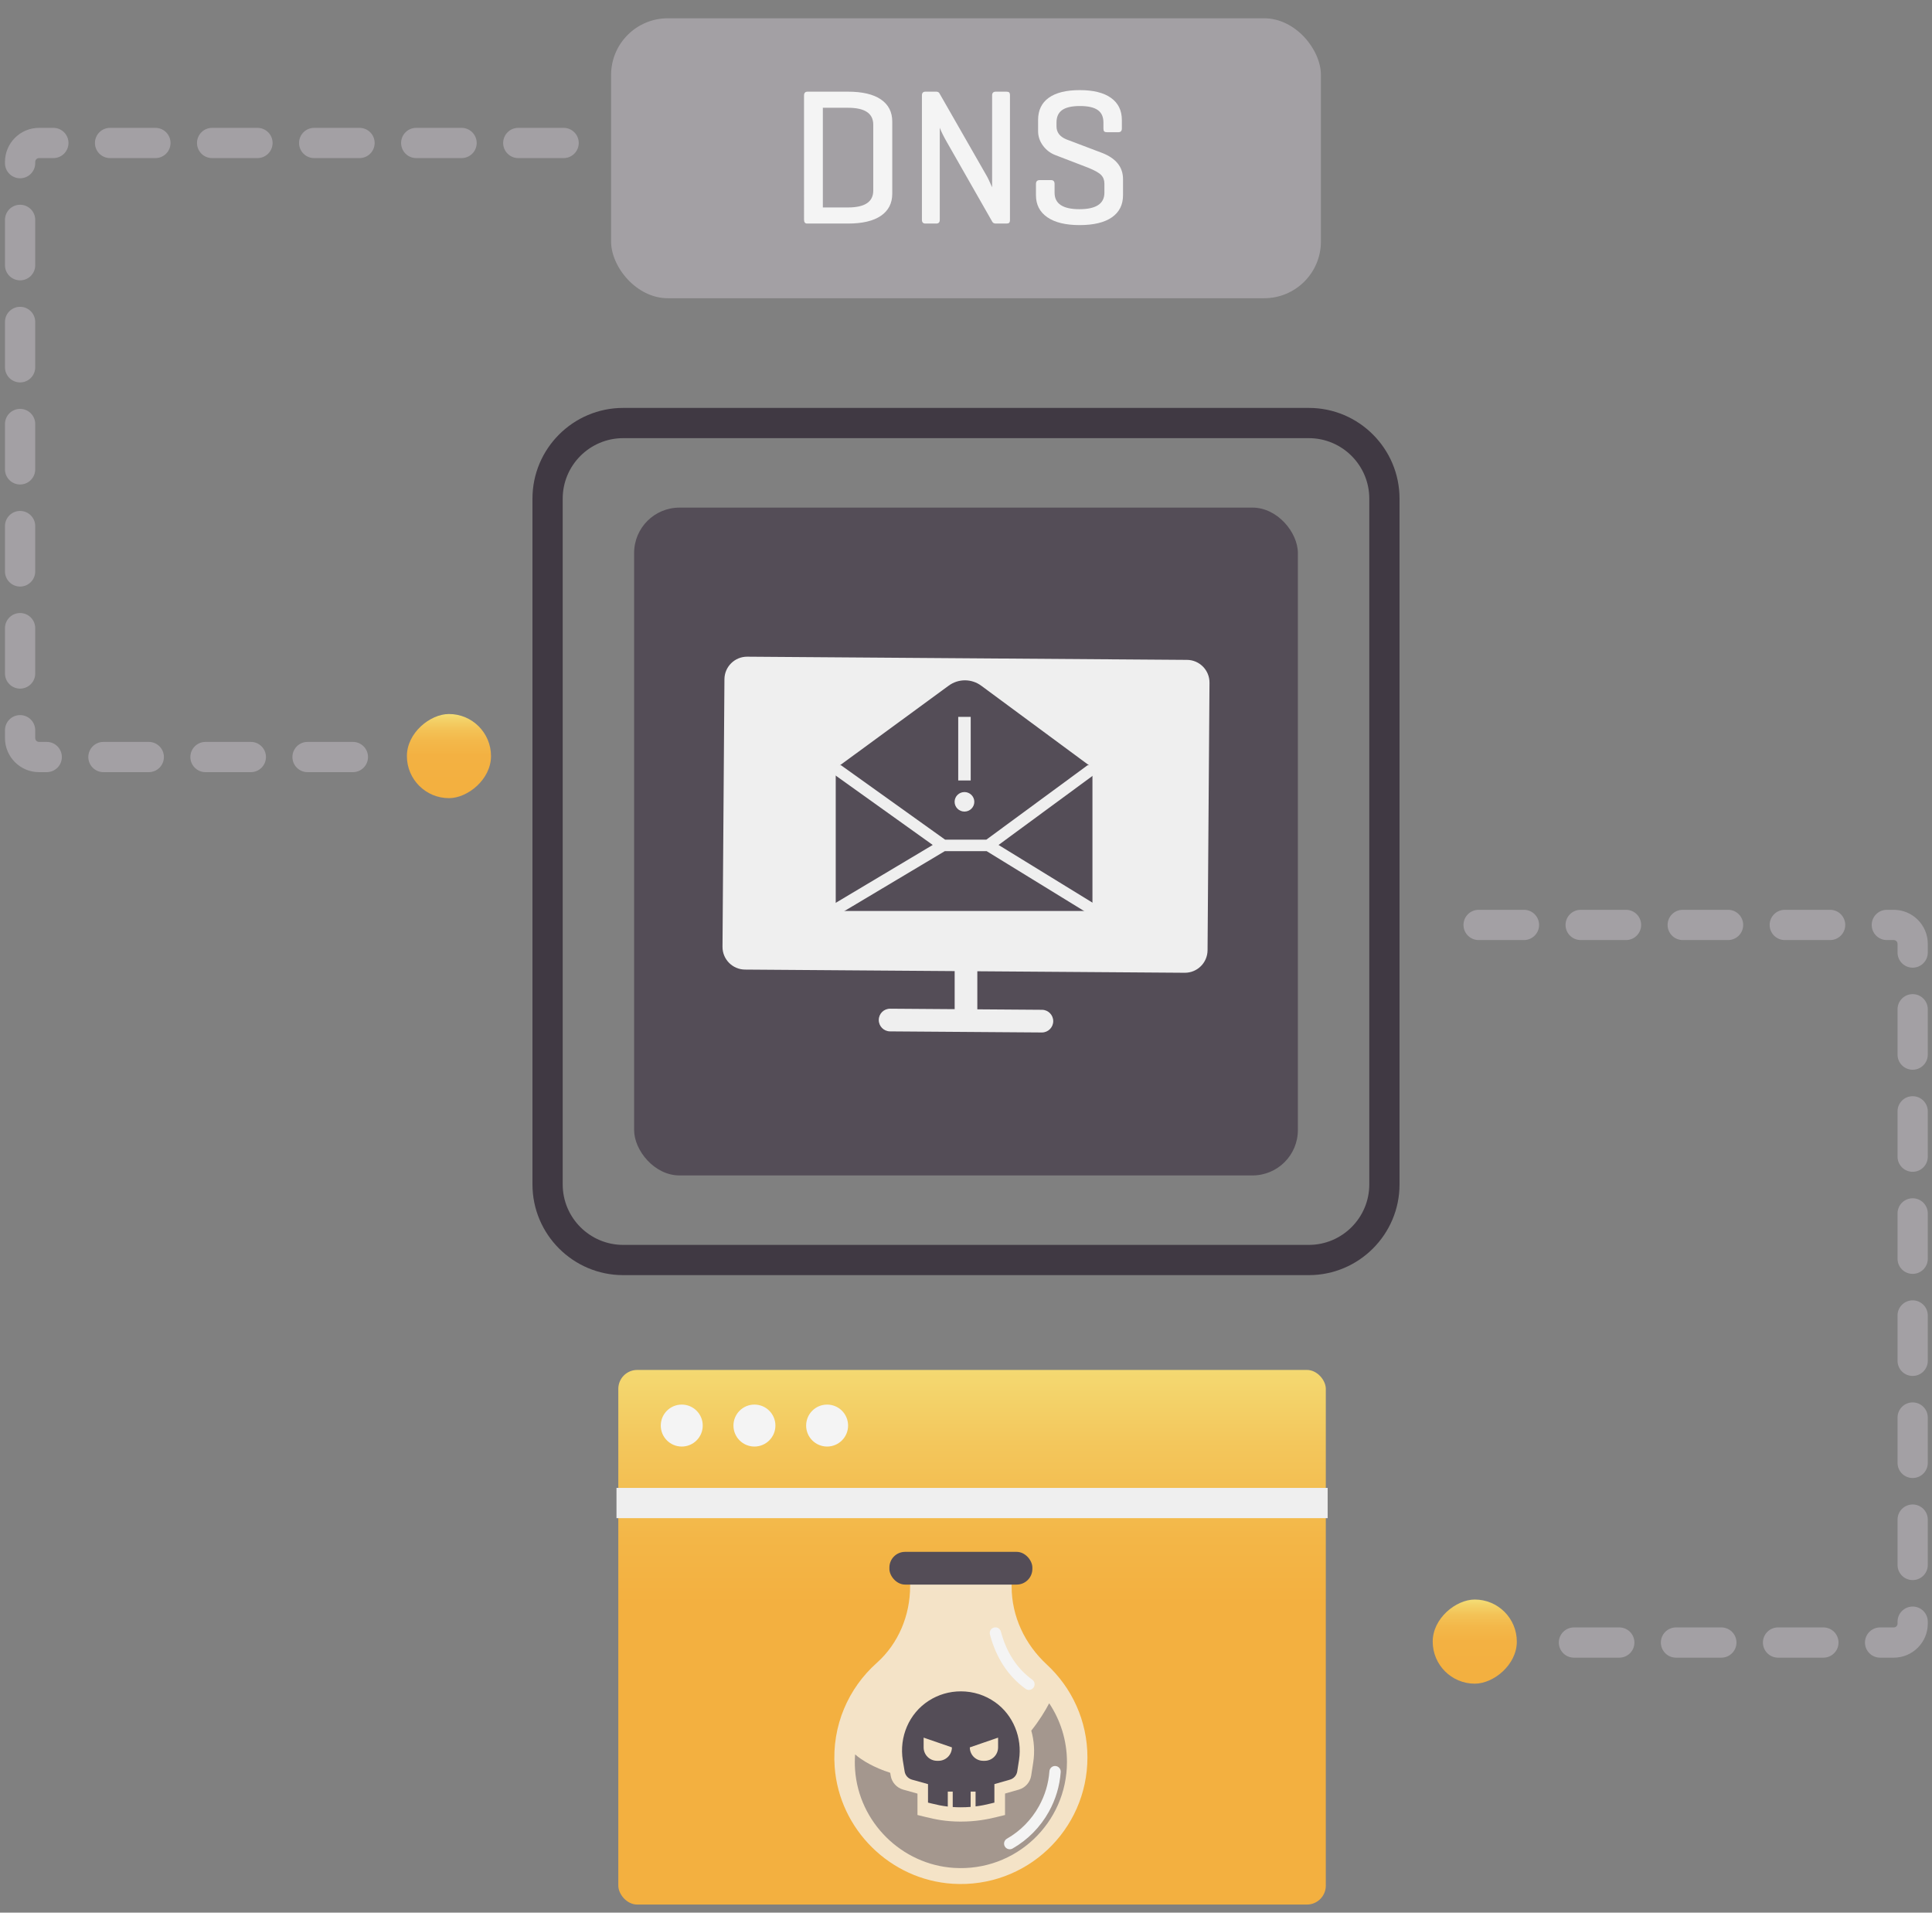
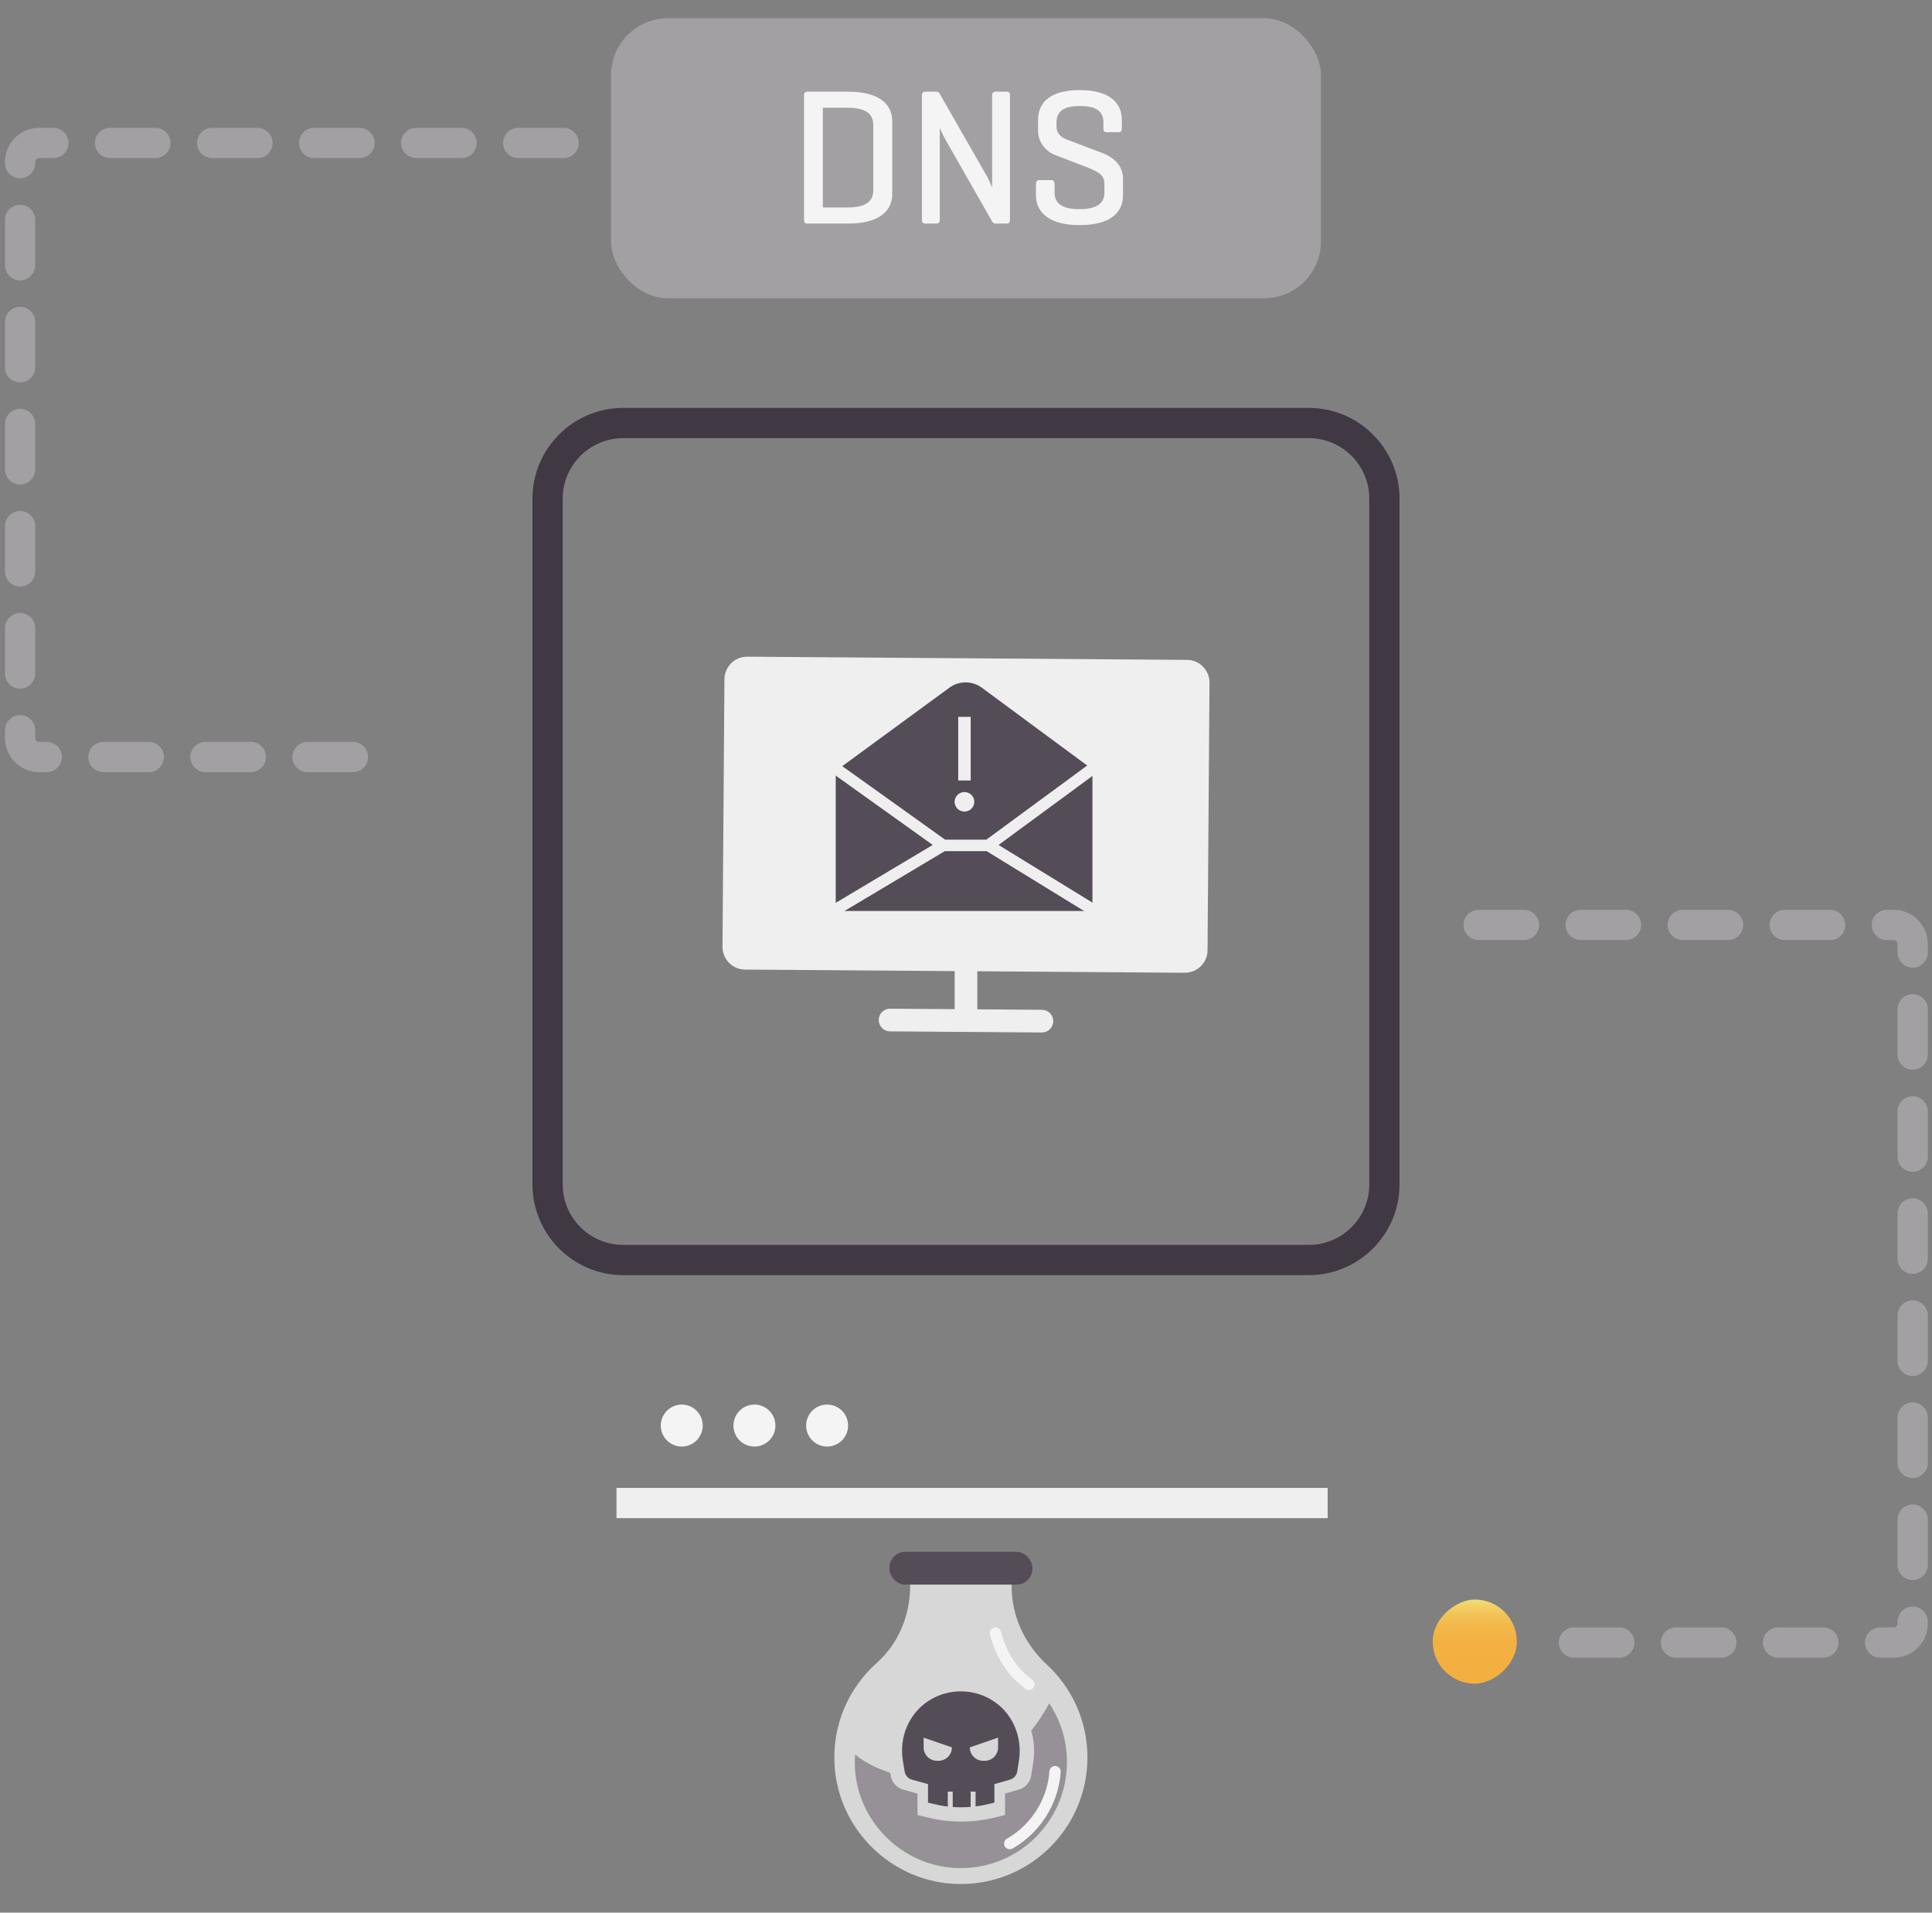
<svg xmlns="http://www.w3.org/2000/svg" xmlns:xlink="http://www.w3.org/1999/xlink" viewBox="0 0 511.151 505.947">
  <rect x="0" y="0" width="511.151" height="505.947" fill="#808080" stroke="none" />
  <defs>
    <linearGradient id="b" x1="257.179" y1="353.643" x2="257.179" y2="540.828" gradientUnits="userSpaceOnUse">
      <stop offset="0" stop-color="#f4e17b" />
      <stop offset=".149" stop-color="#f3c75c" />
      <stop offset=".287" stop-color="#f3b647" />
      <stop offset=".378" stop-color="#f3b040" />
    </linearGradient>
    <linearGradient id="g" x1="47.408" y1="-68.044" x2="25.154" y2="-68.044" gradientTransform="translate(82.872 268.049)" gradientUnits="userSpaceOnUse">
      <stop offset="0" stop-color="#f4e17b" />
      <stop offset=".075" stop-color="#f3d36a" />
      <stop offset=".195" stop-color="#f3c357" />
      <stop offset=".335" stop-color="#f3b84a" />
      <stop offset=".512" stop-color="#f3b142" />
      <stop offset=".85" stop-color="#f3b040" />
    </linearGradient>
    <linearGradient id="h" x1="-186.835" y1="-422.566" x2="-209.089" y2="-422.566" gradientTransform="translate(588.515 11.682) scale(1 -1)" xlink:href="#g" />
  </defs>
  <g id="a">
-     <rect x="163.586" y="362.386" width="187.185" height="141.421" rx="5" ry="5" style="fill:url(#b);" />
    <rect x="163.106" y="393.592" width="188.152" height="8" style="fill:#efefef;" />
    <circle cx="180.373" cy="377.1" r="5.551" style="fill:#f4f4f4;" />
    <circle cx="199.601" cy="377.1" r="5.551" style="fill:#f4f4f4;" />
    <circle cx="218.83" cy="377.1" r="5.551" style="fill:#f4f4f4;" />
    <g>
      <path d="M267.649,419.7v-6.601h-26.855v6.495c0,7.698-3.085,15.177-8.834,20.296-7.459,6.643-11.928,16.569-11.129,27.514,1.205,16.514,14.696,29.86,31.221,30.901,19.474,1.227,35.651-14.204,35.651-33.414,0-9.715-4.139-18.46-10.749-24.574-5.791-5.357-9.305-12.728-9.305-20.617Z" style="fill:#f4f4f4; opacity:.75;" />
      <g>
        <path d="M263.289,450.29c-2.656-1.89-5.8-2.883-9.074-2.883-3.039,0-5.983,.862-8.526,2.508-5.164,3.327-7.838,9.519-6.828,15.771l.479,2.917c.165,1.028,.923,1.881,1.933,2.16l4.25,1.184v4.894l1.002,.244c1.306,.322,2.63,.618,4.232,.801v-3.962h1.306v4.084c.618,.044,1.28,.07,1.994,.07h.157c.932,0,1.785-.035,2.587-.104v-4.05h1.306v3.919c1.498-.183,2.787-.462,3.98-.758l1.001-.244v-4.894l4.128-1.184c1.002-.287,1.759-1.141,1.916-2.177l.47-3.022c.906-5.922-1.568-11.922-6.314-15.275Zm-12.488,14.456c-.644,.636-1.533,1.036-2.508,1.036h-.374c-1.959,0-3.553-1.585-3.553-3.553v-2.578l7.481,2.578c0,.984-.401,1.872-1.045,2.517Zm13.263-2.517c0,1.968-1.594,3.553-3.553,3.553h-.383c-.984,0-1.864-.401-2.508-1.036-.636-.644-1.036-1.533-1.036-2.517l7.481-2.578v2.578Z" style="fill:#544d57;" />
        <path d="M277.587,450.564c-1.04,1.971-2.601,4.567-4.738,7.229,.75,2.69,.953,5.561,.513,8.421l-.535,3.472c-.272,1.765-1.557,3.223-3.274,3.714l-3.652,1.044v5.674l-2.289,.558c-2.399,.585-5.392,1.183-9.401,1.183l-.187-0c-3.9-.018-6.583-.594-8.998-1.183l-2.289-.558v-5.66l-3.79-1.059c-1.715-.479-3.008-1.924-3.294-3.682l-.125-.764c-4.245-1.353-7.482-3.276-9.29-4.867-.096,1.351-.108,2.725-.006,4.122,1.01,13.842,12.319,25.029,26.171,25.902,16.324,1.029,29.884-11.906,29.884-28.008,0-5.748-1.735-11.087-4.701-15.536Z" style="fill:#544d57; opacity:.5;" />
      </g>
      <path d="M279.249,467.155c-.816-.063-1.545,.561-1.605,1.387-.238,3.252-1.167,6.359-2.761,9.234-1.995,3.6-4.928,6.576-8.48,8.607-.72,.411-.969,1.327-.558,2.046,.276,.484,.782,.756,1.303,.756,.253,0,.509-.063,.743-.198,4.029-2.303,7.354-5.677,9.615-9.756,1.807-3.259,2.859-6.781,3.13-10.471,.061-.826-.561-1.545-1.387-1.605Z" style="fill:#f4f4f4;" />
      <path d="M271.347,446.752c.266,.193,.574,.286,.88,.286,.464,0,.922-.215,1.215-.619,.486-.671,.338-1.608-.333-2.095-4.052-2.939-6.844-7.221-8.3-12.726-.211-.8-1.029-1.278-1.834-1.066-.801,.212-1.278,1.033-1.066,1.834,1.638,6.19,4.813,11.03,9.438,14.386Z" style="fill:#f4f4f4;" />
      <rect x="235.309" y="410.508" width="37.826" height="8.656" rx="4.148" ry="4.148" style="fill:#544d57;" />
    </g>
  </g>
  <g id="c">
    <path d="M346.276,107.904H164.874c-13.234,0-24,10.766-24,24v181.402c0,13.233,10.766,24,24,24h181.402c13.233,0,24-10.767,24-24V131.904c0-13.234-10.767-24-24-24Zm16,205.402c0,8.822-7.178,16-16,16H164.874c-8.822,0-16-7.178-16-16V131.904c0-8.822,7.178-16,16-16h181.402c8.822,0,16,7.178,16,16v181.402Z" style="fill:#403943;" />
-     <rect x="167.77" y="134.278" width="175.61" height="176.655" rx="12" ry="12" style="fill:#544d57;" />
    <path d="M314.042,174.556l-116.334-.843c-3.314-.024-6.019,2.643-6.043,5.956l-.513,70.77c-.024,3.314,2.643,6.019,5.956,6.043l55.467,.402v10.069l-17.058-.124c-1.698-.005-3.01,1.322-3.021,2.979s1.321,3.01,2.979,3.021l40.159,.291h.021c1.647,0,2.988-1.329,3-2.979,.012-1.656-1.321-3.01-2.979-3.021l-17.102-.124v-10.069l54.868,.397c3.314,.024,6.019-2.643,6.043-5.956l.513-70.77c.024-3.314-2.643-6.019-5.956-6.043Z" style="fill:#efefef;" />
-     <path d="M288.782,203.604h-67.226c-.29,0-.411-.371-.177-.542l29.631-21.696c2.559-1.874,6.039-1.867,8.59,.017l29.361,21.68c.233,.172,.111,.541-.178,.541Z" style="fill:#544d57;" />
+     <path d="M288.782,203.604h-67.226l29.631-21.696c2.559-1.874,6.039-1.867,8.59,.017l29.361,21.68c.233,.172,.111,.541-.178,.541Z" style="fill:#544d57;" />
    <rect x="221.11" y="202.71" width="67.92" height="38.263" rx="1" ry="1" style="fill:#544d57;" />
    <path d="M264.188,223.515l25.346-18.626v-1.448c0-.56-.454-1.015-1.015-1.015h-.775l-26.779,19.679h-10.925l-27.532-19.679h-.884c-.56,0-1.015,.454-1.015,1.015v1.37l26.164,18.702-26.164,15.608v1.119c0,.56,.454,1.015,1.015,1.015h1.35l26.997-16.105h11.064l26.22,16.105h1.265c.56,0,1.015-.454,1.015-1.015v-1.158l-25.346-15.567Z" style="fill:#efefef;" />
    <g>
      <rect x="253.519" y="189.632" width="3.3" height="16.822" style="fill:#efefef;" />
      <ellipse cx="255.169" cy="212.102" rx="2.606" ry="2.582" style="fill:#efefef;" />
    </g>
  </g>
  <g id="d">
    <g>
      <rect x="161.675" y="4.838" width="187.8" height="74.05" rx="15" ry="15" style="fill:#a3a0a4;" />
      <g>
        <path d="M233.065,26.302c-2.001-1.367-4.899-2.052-8.695-2.052h-10.723c-.615,0-.923,.342-.923,1.025V58.109c0,.685,.273,1.026,.82,1.026h10.825c3.796,0,6.694-.684,8.695-2.052s3.001-3.317,3.001-5.849v-19.084c0-2.531-1-4.48-3.001-5.849Zm-2.026,24.111c0,2.976-2.224,4.464-6.669,4.464h-6.67V28.508h6.67c4.445,0,6.669,1.487,6.669,4.463v17.442Z" style="fill:#f4f4f4;" />
        <path d="M266.283,24.25h-2.821c-.65,0-.975,.325-.975,.975v24.316c-.719-1.642-1.249-2.735-1.591-3.283l-12.363-21.598c-.172-.273-.445-.41-.821-.41h-2.873c-.615,0-.923,.325-.923,.975V58.161c0,.65,.308,.975,.923,.975h2.873c.616,0,.924-.324,.924-.975v-24.368c.376,.992,.991,2.24,1.847,3.745l12.056,21.136c.171,.308,.479,.462,.924,.462h2.821c.342,0,.581-.068,.719-.205,.136-.137,.205-.393,.205-.77V25.225c0-.376-.069-.633-.205-.77-.138-.137-.377-.205-.719-.205Z" style="fill:#f4f4f4;" />
        <path d="M291.473,40.41l-9.337-3.539c-1.744-.719-2.616-1.864-2.616-3.438v-1.026c0-1.504,.505-2.607,1.514-3.309s2.573-1.052,4.694-1.052c2.12,0,3.685,.351,4.693,1.052s1.514,1.805,1.514,3.309v1.591c0,.377,.068,.633,.205,.77s.376,.205,.719,.205h3.026c.616,0,.924-.325,.924-.975v-2.258c0-2.53-.958-4.479-2.873-5.848-1.916-1.368-4.668-2.053-8.26-2.053-3.591,0-6.327,.676-8.208,2.026-1.882,1.352-2.821,3.31-2.821,5.874v2.925c0,1.402,.427,2.686,1.282,3.848,.854,1.163,1.949,2.001,3.283,2.514l8.67,3.334c1.71,.685,2.855,1.326,3.438,1.924,.581,.6,.872,1.36,.872,2.283v2.411c0,2.907-2.206,4.361-6.618,4.361-4.378,0-6.566-1.454-6.566-4.361v-2.309c0-.684-.308-1.025-.924-1.025h-3.026c-.65,0-.975,.342-.975,1.025v2.976c0,2.497,1,4.438,3.001,5.823,2.001,1.385,4.848,2.077,8.542,2.077,3.728,0,6.574-.684,8.541-2.052,1.967-1.367,2.95-3.317,2.95-5.849v-4.258c0-3.215-1.881-5.541-5.644-6.978Z" style="fill:#f4f4f4;" />
      </g>
    </g>
  </g>
  <g id="e">
    <path d="M93.366,204.254h-12c-2.209,0-4-1.791-4-4s1.791-4,4-4h12c2.209,0,4,1.791,4,4s-1.791,4-4,4Zm-27,0h-12c-2.209,0-4-1.791-4-4s1.791-4,4-4h12c2.209,0,4,1.791,4,4s-1.791,4-4,4Zm-27,0h-12c-2.209,0-4-1.791-4-4s1.791-4,4-4h12c2.209,0,4,1.791,4,4s-1.791,4-4,4Zm-27,0h-2.048c-4.962,0-9-4.038-9-9v-2.094c0-2.209,1.791-4,4-4s4,1.791,4,4v2.094c0,.551,.449,1,1,1h2.048c2.209,0,4,1.791,4,4s-1.791,4-4,4Zm-7.048-22.094c-2.209,0-4-1.791-4-4v-12c0-2.209,1.791-4,4-4s4,1.791,4,4v12c0,2.209-1.791,4-4,4Zm0-27c-2.209,0-4-1.791-4-4v-12c0-2.209,1.791-4,4-4s4,1.791,4,4v12c0,2.209-1.791,4-4,4Zm0-27c-2.209,0-4-1.791-4-4v-12c0-2.209,1.791-4,4-4s4,1.791,4,4v12c0,2.209-1.791,4-4,4Zm0-27c-2.209,0-4-1.791-4-4v-12c0-2.209,1.791-4,4-4s4,1.791,4,4v12c0,2.209-1.791,4-4,4Zm0-27c-2.209,0-4-1.791-4-4v-12c0-2.209,1.791-4,4-4s4,1.791,4,4v12c0,2.209-1.791,4-4,4Zm0-27c-2.209,0-4-1.791-4-4v-.34c0-4.962,4.038-9,9-9h3.803c2.209,0,4,1.791,4,4s-1.791,4-4,4h-3.803c-.551,0-1,.449-1,1v.34c0,2.209-1.791,4-4,4Zm143.803-5.34h-12c-2.209,0-4-1.791-4-4s1.791-4,4-4h12c2.209,0,4,1.791,4,4s-1.791,4-4,4Zm-27,0h-12c-2.209,0-4-1.791-4-4s1.791-4,4-4h12c2.209,0,4,1.791,4,4s-1.791,4-4,4Zm-27,0h-12c-2.209,0-4-1.791-4-4s1.791-4,4-4h12c2.209,0,4,1.791,4,4s-1.791,4-4,4Zm-27,0h-12c-2.209,0-4-1.791-4-4s1.791-4,4-4h12c2.209,0,4,1.791,4,4s-1.791,4-4,4Zm-27,0h-12c-2.209,0-4-1.791-4-4s1.791-4,4-4h12c2.209,0,4,1.791,4,4s-1.791,4-4,4Z" style="fill:#a3a0a4;" />
    <path d="M501.036,438.497h-3.619c-2.209,0-4-1.791-4-4s1.791-4,4-4h3.619c.552,0,1-.448,1-1v-.523c0-2.209,1.791-4,4-4s4,1.791,4,4v.523c0,4.963-4.037,9-9,9Zm-18.619,0h-12c-2.209,0-4-1.791-4-4s1.791-4,4-4h12c2.209,0,4,1.791,4,4s-1.791,4-4,4Zm-27,0h-12c-2.209,0-4-1.791-4-4s1.791-4,4-4h12c2.209,0,4,1.791,4,4s-1.791,4-4,4Zm-27,0h-12c-2.209,0-4-1.791-4-4s1.791-4,4-4h12c2.209,0,4,1.791,4,4s-1.791,4-4,4Zm77.619-20.523c-2.209,0-4-1.791-4-4v-12c0-2.209,1.791-4,4-4s4,1.791,4,4v12c0,2.209-1.791,4-4,4Zm0-27c-2.209,0-4-1.791-4-4v-12c0-2.209,1.791-4,4-4s4,1.791,4,4v12c0,2.209-1.791,4-4,4Zm0-27c-2.209,0-4-1.791-4-4v-12c0-2.209,1.791-4,4-4s4,1.791,4,4v12c0,2.209-1.791,4-4,4Zm0-27c-2.209,0-4-1.791-4-4v-12c0-2.209,1.791-4,4-4s4,1.791,4,4v12c0,2.209-1.791,4-4,4Zm0-27c-2.209,0-4-1.791-4-4v-12c0-2.209,1.791-4,4-4s4,1.791,4,4v12c0,2.209-1.791,4-4,4Zm0-27c-2.209,0-4-1.791-4-4v-12c0-2.209,1.791-4,4-4s4,1.791,4,4v12c0,2.209-1.791,4-4,4Zm0-27c-2.209,0-4-1.791-4-4v-2.305c0-.551-.448-1-1-1h-1.838c-2.209,0-4-1.791-4-4s1.791-4,4-4h1.838c4.963,0,9,4.038,9,9v2.305c0,2.209-1.791,4-4,4Zm-21.838-7.305h-12c-2.209,0-4-1.791-4-4s1.791-4,4-4h12c2.209,0,4,1.791,4,4s-1.791,4-4,4Zm-27,0h-12c-2.209,0-4-1.791-4-4s1.791-4,4-4h12c2.209,0,4,1.791,4,4s-1.791,4-4,4Zm-27,0h-12c-2.209,0-4-1.791-4-4s1.791-4,4-4h12c2.209,0,4,1.791,4,4s-1.791,4-4,4Zm-27,0h-12c-2.209,0-4-1.791-4-4s1.791-4,4-4h12c2.209,0,4,1.791,4,4s-1.791,4-4,4Z" style="fill:#a3a0a4;" />
  </g>
  <g id="f">
-     <rect x="107.653" y="188.878" width="22.254" height="22.254" rx="11.127" ry="11.127" transform="translate(-81.225 318.785) rotate(-90)" style="fill:url(#g);" />
    <rect x="379.052" y="423.12" width="22.254" height="22.254" rx="11.127" ry="11.127" transform="translate(-44.068 824.427) rotate(-90)" style="fill:url(#h);" />
  </g>
</svg>